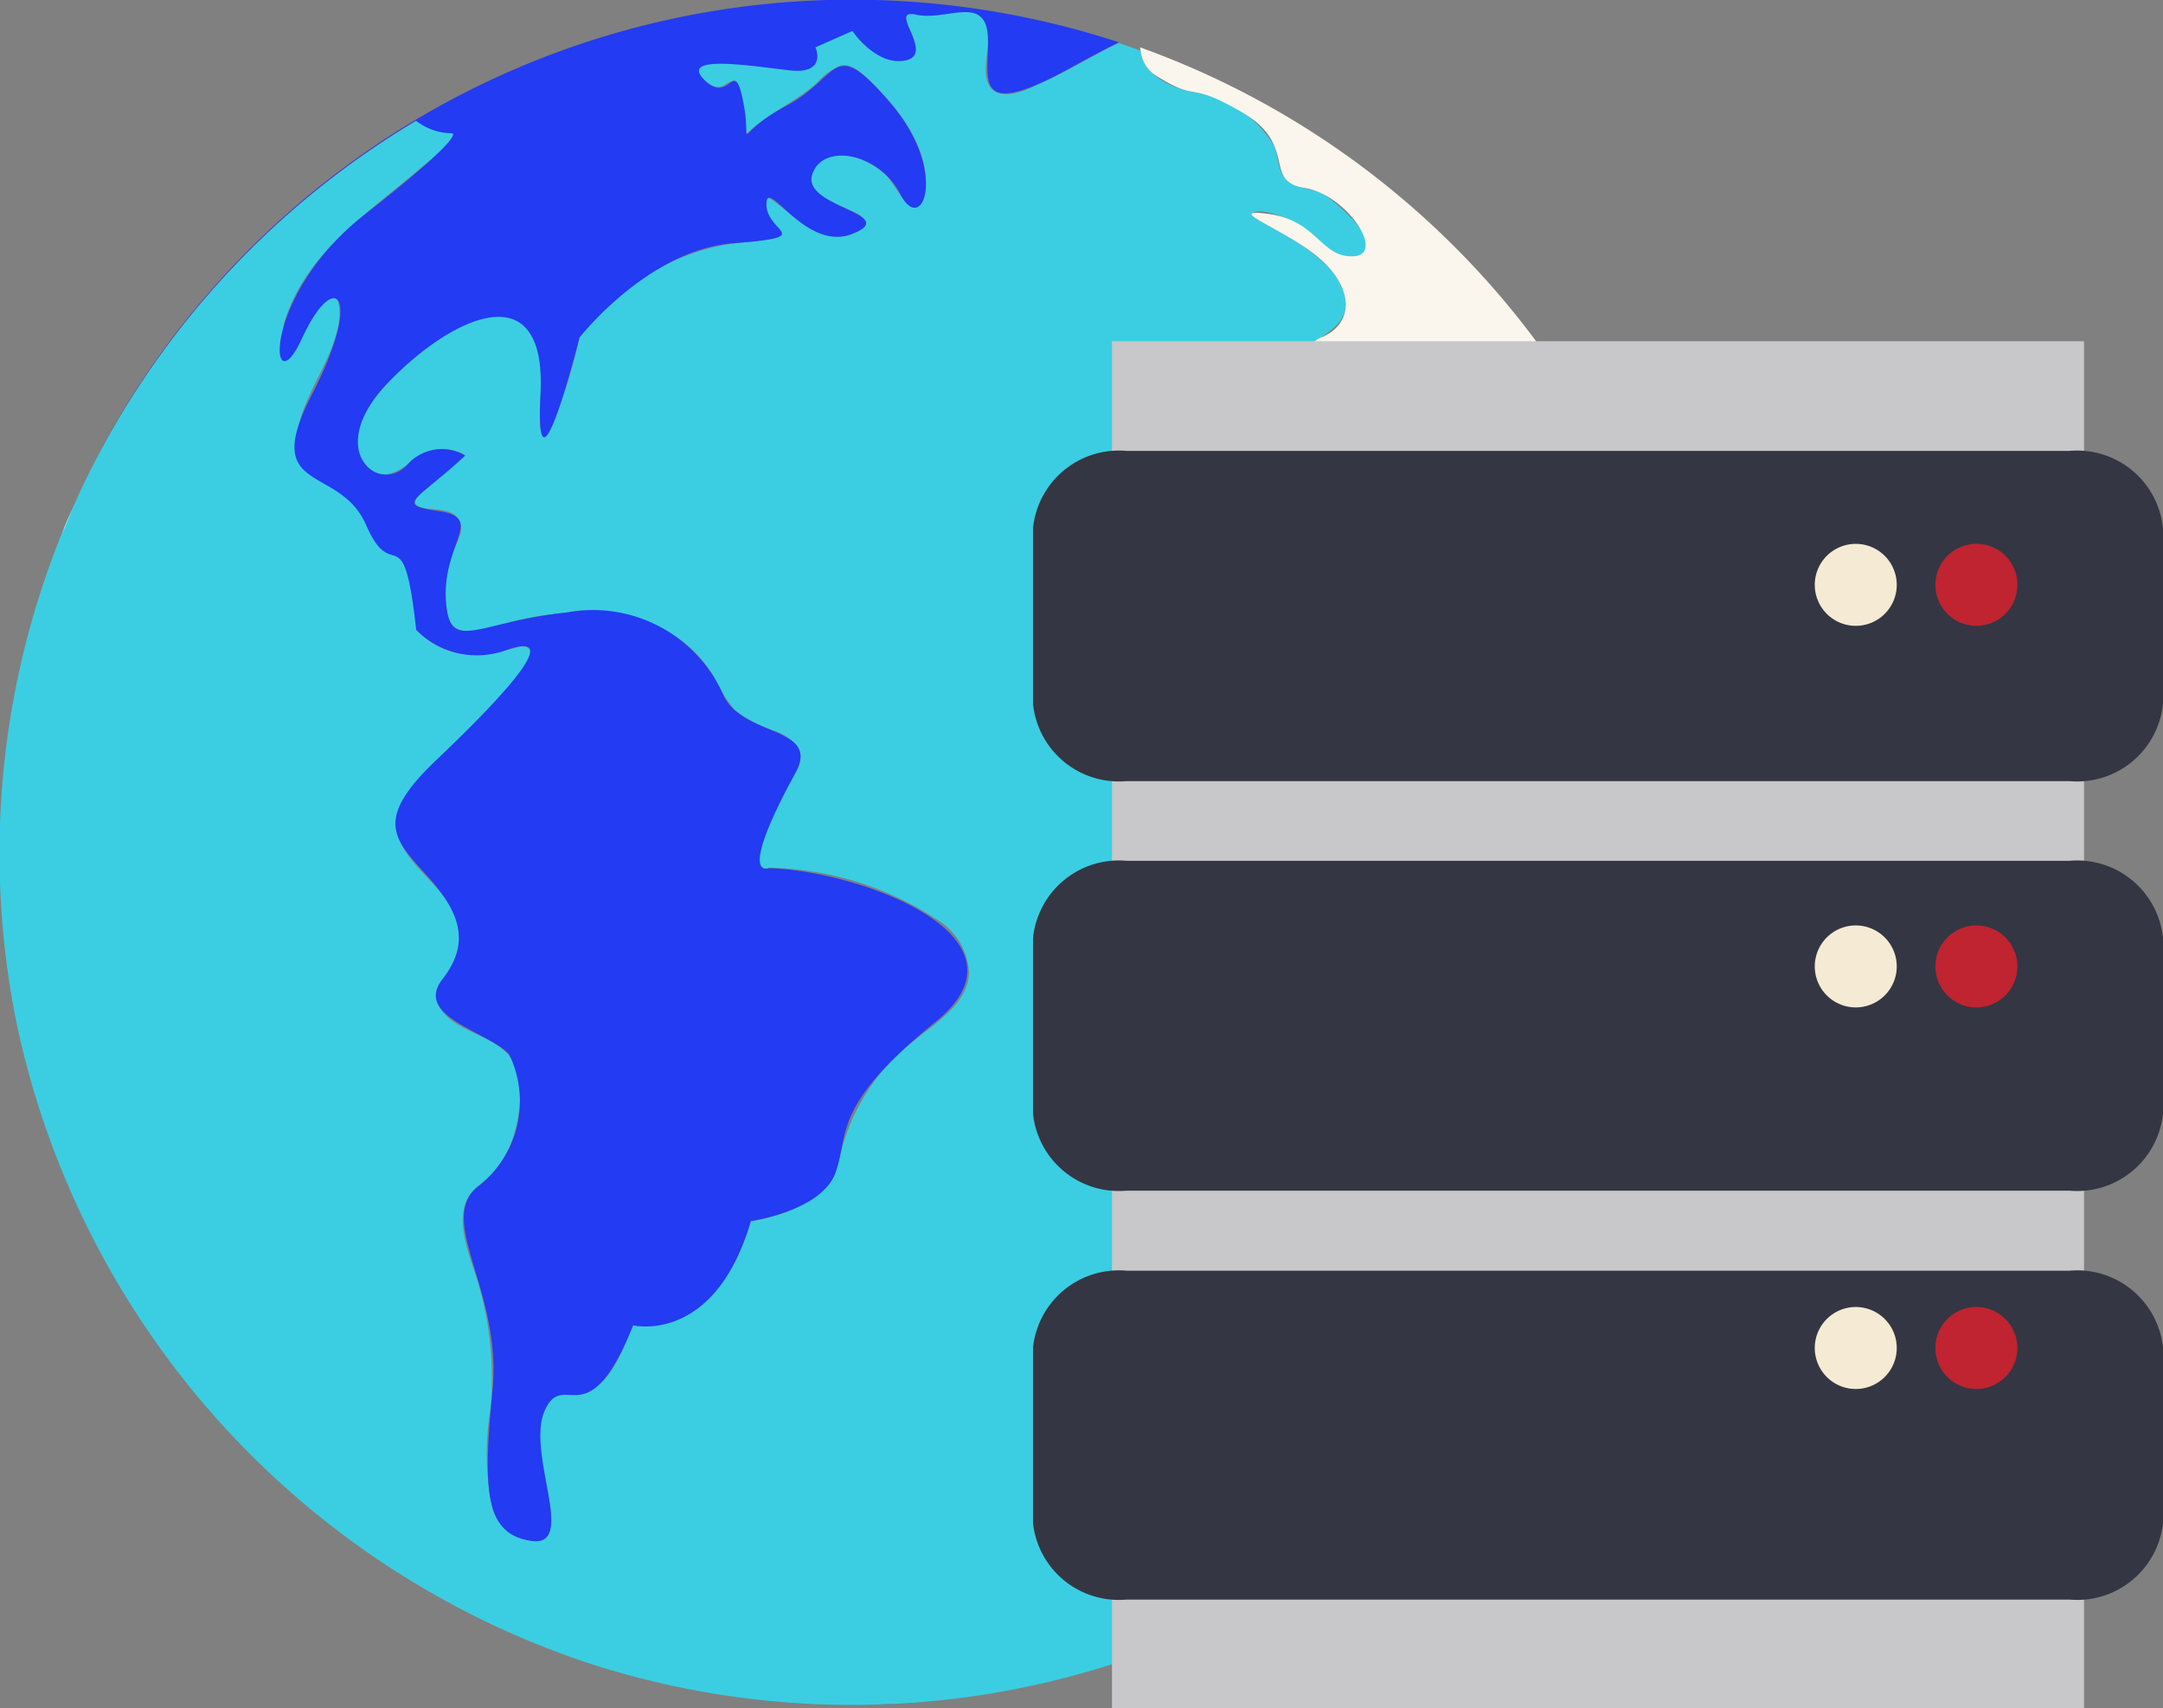
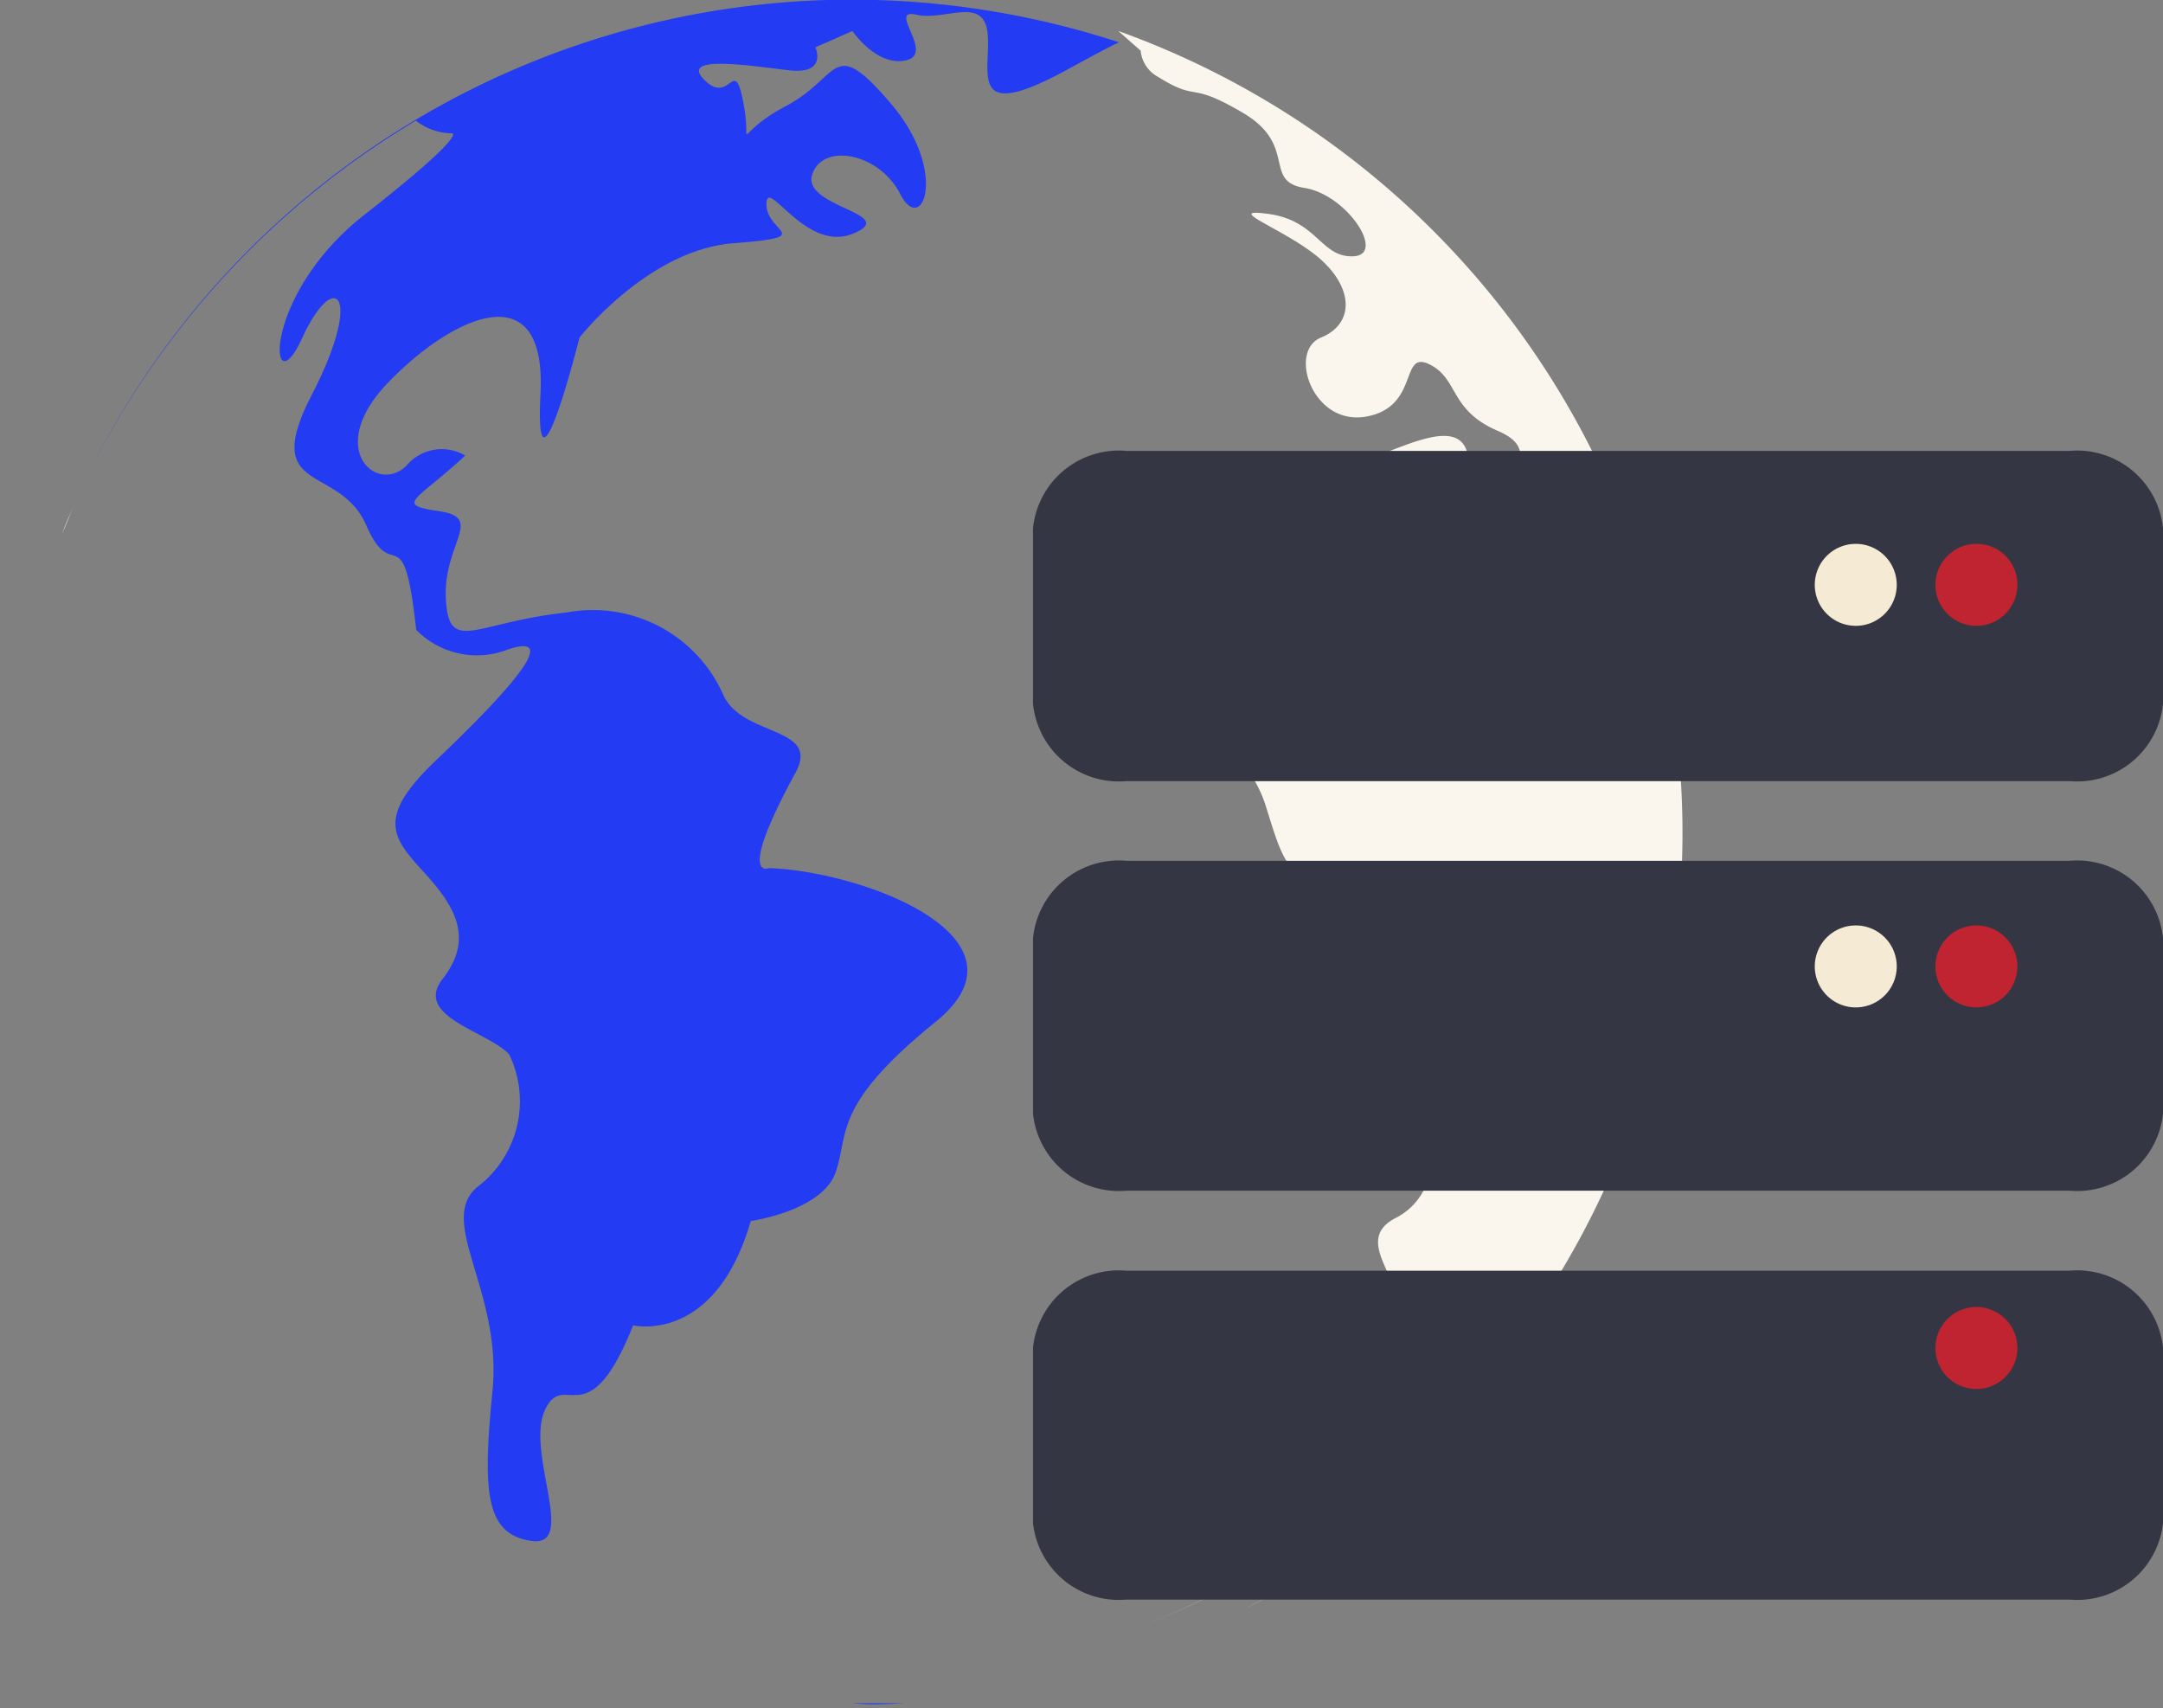
<svg xmlns="http://www.w3.org/2000/svg" viewBox="0 0 64.91 51.26">
  <rect x="0" y="0" width="64.91" height="51.26" fill="#808080" stroke="none" />
  <defs>
    <style>.cls-1{fill:#233bf2;}.cls-2{fill:#2494c6;}.cls-3{fill:#3bcee2;}.cls-4{fill:#fff;}.cls-5{fill:#fbf6ed;}.cls-6{fill:#d0c7ab;}.cls-7{fill:#c8c7c9;}.cls-8{fill:#343643;}.cls-9{fill:#f5ead4;}.cls-10{fill:#bf2430;}</style>
  </defs>
  <title>Asset 9</title>
  <g id="Layer_2" data-name="Layer 2">
    <g id="Layer_1-2" data-name="Layer 1">
      <path class="cls-1" d="M27.1,51.11c-.5,0-1,0-1.51,0C26.1,51.16,26.6,51.14,27.1,51.11Z" />
      <path class="cls-2" d="M45.84,41.17c-.23.41-.07.27,1.22-1.72-.32.49-.66,1-1,1.44Z" />
-       <path class="cls-3" d="M47.76,14.57c-.59-.2-1.22-.12-1.81-.29-.35-.1-.34-.31-.34-.62s-.33-.63-.68-.77a2.54,2.54,0,0,1-1.25-1.06c-.2-.34-1-1.49-1.35-.7s-.69,1.43-1.68,1.39a1.61,1.61,0,0,1-1.45-1.59c0-.95,1.28-.9,1.17-1.91S39,7.28,38.11,6.8c0,0-.62-.34-.54-.4.29-.18,1,.13,1.28.26.53.27,1.28,1.4,2,1S40,6,39.71,5.82s-.87-.13-1.13-.45-.22-.7-.35-1a3.38,3.38,0,0,0-2.39-1.6c-.65-.11-1.54-.51-1.61-1.25l-.65-.23c-.79.37-1.52.84-2.31,1.19-.35.16-1,.51-1.42.26-.63-.42.12-1.66-.38-2.19S28.27.48,27.81.47c-.11,0-.54-.14-.61,0s.09.37.14.49c.21.5.17.94-.51.85a2,2,0,0,1-1.25-.9l-1.13.49c.63,1.51-3.29-.09-3.5.67-.06.25.41.55.61.54s.41-.27.52-.17.27.85.29,1.17c0,0,0,.45.07.37.63-.59,1.43-.92,2.07-1.49a2,2,0,0,1,.7-.52c.35-.09.69.25.92.47.83.81,1.77,2,1.64,3.25,0,.19-.11.57-.37.52s-.57-.7-.8-.94c-.5-.5-1.82-1.08-2.22-.14-.26.64.65.95,1.07,1.15.15.07.47.18.51.37s-.54.4-.69.42c-.81.11-1.41-.55-2-1s-.24.44-.05.66c.05.06.26.23.19.33s-.74.18-.93.2a6.39,6.39,0,0,0-3.27,1.15A9.51,9.51,0,0,0,17.49,10l-.1.12a15.21,15.21,0,0,1-.85,2.71c-.22.46-.32.19-.34-.19,0-.88.22-1.94-.34-2.7-1-1.38-3.26.58-4,1.32-.61.59-1.61,1.8-.89,2.67s1.44-.38,2.16-.45a1.32,1.32,0,0,1,.83.18c-.42.39-.88.74-1.3,1.12-.2.18-.33.36,0,.45s.84,0,1.08.32,0,.66-.11.91c-.2.56-.57,1.87,0,2.35.42.36,1.46-.1,1.9-.2,2.19-.48,4.6-.4,5.9,1.7a4,4,0,0,0,.63,1,3.9,3.9,0,0,0,1.12.6,1.57,1.57,0,0,1,.77.51c.25.41-.18.93-.36,1.27-.29.56-.92,1.5-.8,2.19a.2.2,0,0,0,.29.16,9.46,9.46,0,0,1,5,1.53,2,2,0,0,1,1,1.58c0,.95-1,1.54-1.67,2.1a6.05,6.05,0,0,0-2.19,3.4c-.27,1.29-1.47,1.79-2.68,2C21.41,40.33,19,39.74,19,39.74c-.27.68-.68,1.86-1.5,2.06-.34.09-.73-.08-1,.22-.52.62-.28,1.64-.15,2.35.07.39.48,1.73-.19,1.84a1.31,1.31,0,0,1-1.38-.94,8,8,0,0,1-.06-3,10,10,0,0,0-.36-3.73c-.21-.73-.67-1.71-.38-2.47.14-.38.51-.55.78-.84a3.14,3.14,0,0,0,.73-1.44c.17-.7.24-1.79-.4-2.3s-1.57-.63-1.92-1.31c-.22-.42.13-.75.33-1.09a1.81,1.81,0,0,0,.09-1.76c-.41-.84-1.47-1.44-1.68-2.37s1.06-2,1.7-2.62c.48-.47,1-.94,1.41-1.44a4.51,4.51,0,0,0,.87-1.17c.11-.28-.07-.36-.32-.32a4.63,4.63,0,0,1-1.73.21,2.38,2.38,0,0,1-1.33-.71,12.53,12.53,0,0,0-.25-1.61A1,1,0,0,0,12,16.7c-.33-.22-.56-.22-.79-.62a4.32,4.32,0,0,0-.59-1,3.57,3.57,0,0,0-.84-.6c-.54-.31-1-.63-.88-1.32C9,12,9.88,11,10.14,9.83c.08-.34.13-1.29-.43-.74a3.64,3.64,0,0,0-.65,1c-.09.21-.23.56-.46.66s-.1-1-.07-1.08C9.17,7.59,11,6.43,12.6,5.06c.14-.12,1.12-.85,1-1.09a1.77,1.77,0,0,1-1.09-.35,25.56,25.56,0,0,0-12,27.14A25.88,25.88,0,0,0,17.73,49.93a25.57,25.57,0,0,0,28.11-8.76c.27-.51,1.12-1.84,1.22-1.72-.29-.32-.57-.63-1-.41a4,4,0,0,0-1,.85c-.85.92-1.61,1.91-2.51,2.77-.44.42-.92.81-1.34,1.26a5.56,5.56,0,0,1-.86.89c-.63.45-1.09-1.21-1.16-1.57a2.62,2.62,0,0,1,1.06-2.4c.46-.41,1.61-1,1.67-1.65s-.78-1.38-.51-2.1c.16-.43.71-.57,1-.89a2.86,2.86,0,0,0,.62-1.33,3.63,3.63,0,0,1,.31-1.08c.18-.3.52-.5.72-.8a2.17,2.17,0,0,0,.16-2.54c-.23-.25-.72-.4-.82-.75s.21-.47.39-.6c.54-.44,1.21-.91,1-1.71s-.8.12-1.18.09-.37-1.12-.45-1.48-1.42.17-1.62.22c-.8.23-2,.61-2.68-.06a6.3,6.3,0,0,1-1-2.25A14.85,14.85,0,0,0,36.2,21.5c-.44-.65.57-.45,1-.6.75-.29.87-1.19.88-1.9s-.1-1.28-.14-1.92A2.4,2.4,0,0,1,38,15.89c.26-.51,1-.33,1.45-.52s.35-.51.39-.84c.07-.5.4-.59.84-.7A12.25,12.25,0,0,1,43.31,13a.67.67,0,0,1,.71.52c.06.24,0,.79.15,1s.31.06.41.11a4.41,4.41,0,0,1,1.24,1.27c.12.15.35.57.58.59s.47-.31.62-.4c.41-.26,1-.38,1.3-.8S48.06,14.67,47.76,14.57Z" />
      <path class="cls-2" d="M45.84,41.17l.21-.28c.35-.47.69-1,1-1.44C47,39.33,46.11,40.66,45.84,41.17Z" />
      <path class="cls-4" d="M2.71,14.13c-.15.29-.29.58-.42.88C2.42,14.71,2.56,14.42,2.71,14.13Z" />
      <path class="cls-4" d="M2.76,14l0,.09Z" />
      <path class="cls-4" d="M2.29,15l-.06.14Z" />
      <path class="cls-4" d="M1.79,16.17c-.13.34-.26.68-.38,1C1.53,16.85,1.66,16.51,1.79,16.17Z" />
      <path class="cls-4" d="M2.23,15.15c-.13.28-.26.57-.37.87C2,15.72,2.1,15.43,2.23,15.15Z" />
      <path class="cls-1" d="M2.76,14A25.68,25.68,0,0,1,12.48,3.62,1.77,1.77,0,0,0,13.57,4s.49,0-2.64,2.45-2.85,5.85-1.87,3.71,1.87-1.36.3,1.68.82,2.06,1.63,3.92,1.11-.39,1.5,3.14a2.55,2.55,0,0,0,2.75.59c1.76-.59-.3,1.56-2.16,3.33s-1.27,2.35-.29,3.43,1.37,2,.49,3.13,1.37,1.57,2,2.26a3.23,3.23,0,0,1-.88,3.92c-1.38,1,.68,3.13.38,6.17s-.22,4.31,1.17,4.51-.18-2.65.4-3.92,1.28.88,2.65-2.55c0,0,2.45.59,3.53-3.13,0,0,2.15-.3,2.55-1.47s-.1-2,3-4.51-2.15-4.51-5-4.61c0,0-1,.43.78-2.84.8-1.43-1.57-1.08-2.15-2.35A4.28,4.28,0,0,0,17,18.38c-2.74.29-3.53,1.27-3.62-.4s1.17-2.44-.2-2.64-.69-.3.78-1.67a1.38,1.38,0,0,0-1.76.3c-.88.88-2.45-.49-.59-2.45s4.8-3.44,4.61.29,1.17-1.68,1.17-1.68S19.45,7.5,22,7.3,23,7,23,6.13s1.17,1.47,2.6.88-1.52-.79-1.23-1.76,2-.69,2.65.58,1.47-.68-.3-2.74-1.47-.79-3.13.09-1,1.38-1.28-.09-.39.09-1.17-.69,1.4-.42,2.55-.29.78-.69.78-.69L25.58.93s.73,1.08,1.61.88-.58-1.57.3-1.37,2.05-.59,2.15.59S29,3.78,32.19,2c.66-.36,1.09-.59,1.39-.73a25.83,25.83,0,0,0-8-1.28A25.56,25.56,0,0,0,2.76,14Z" />
      <path class="cls-4" d="M1.86,16a1,1,0,0,0-.07.15A1,1,0,0,1,1.86,16Z" />
-       <path class="cls-5" d="M34.23,1.52a1,1,0,0,0,.51.78c1.27.79.88.1,2.55,1.08s.59,2.06,1.86,2.26,2.45,2,1.47,2.05-1.08-1.07-2.55-1.27.59.49,1.57,1.37,1,1.93,0,2.34S39.39,12.79,41,12.5s1-2,1.89-1.57.59,1.37,2.06,2-.2,1.37,1.57,1.47,2.65.78,1.08,1.47-.78,1.27-2.16-.4-1.23-.06-1.37-1.66-2.35-.1-3.53.1-.19,1.37-1.27,1.56-1.57-.09-1.28,2.46S37.58,21,36.4,21s1,1.37,1.57,3.14.69,2.84,3.24,2.16,1.76-.69,2.06.68,1.37-.78,1.56.59-2.44,1.67-1,2.55.4,2.94-.29,3.43-.2,2.25-1.66,3,.68,2.15-.2,3-3.24,2-2.35,4.11.88.88,2.74-.69,3.43-4.21,4.32-4.11c.31,0,.46.28.65.49a25.73,25.73,0,0,1-11.93,9.86,25.57,25.57,0,0,0-.9-47.79Z" />
+       <path class="cls-5" d="M34.23,1.52a1,1,0,0,0,.51.78c1.27.79.88.1,2.55,1.08s.59,2.06,1.86,2.26,2.45,2,1.47,2.05-1.08-1.07-2.55-1.27.59.49,1.57,1.37,1,1.93,0,2.34S39.39,12.79,41,12.5s1-2,1.89-1.57.59,1.37,2.06,2-.2,1.37,1.57,1.47,2.65.78,1.08,1.47-.78,1.27-2.16-.4-1.23-.06-1.37-1.66-2.35-.1-3.53.1-.19,1.37-1.27,1.56-1.57-.09-1.28,2.46S37.58,21,36.4,21s1,1.37,1.57,3.14.69,2.84,3.24,2.16,1.76-.69,2.06.68,1.37-.78,1.56.59-2.44,1.67-1,2.55.4,2.94-.29,3.43-.2,2.25-1.66,3,.68,2.15-.2,3-3.24,2-2.35,4.11.88.88,2.74-.69,3.43-4.21,4.32-4.11a25.73,25.73,0,0,1-11.93,9.86,25.57,25.57,0,0,0-.9-47.79Z" />
      <path class="cls-4" d="M33.8,1.36l.43.16h0Z" />
      <path class="cls-6" d="M38.65,47.56l-.19.1h0Z" />
      <path class="cls-6" d="M44.63,42.62l-.06.07h0Z" />
      <path class="cls-6" d="M44.54,42.71h0c-.36.39-.73.78-1.11,1.15C43.81,43.5,44.18,43.11,44.54,42.71Z" />
      <path class="cls-6" d="M36.34,48.76c-.4.19-.8.38-1.21.55.41-.17.81-.36,1.21-.55Z" />
      <path class="cls-6" d="M38.34,47.73h0c-.41.24-.83.48-1.26.69C37.5,48.21,37.92,48,38.34,47.73Z" />
-       <rect class="cls-7" x="33.37" y="10.24" width="29.17" height="41.02" />
      <path class="cls-8" d="M62.11,23.44H33.8A2.59,2.59,0,0,1,31,21.12V15.85a2.59,2.59,0,0,1,2.8-2.32H62.11a2.59,2.59,0,0,1,2.8,2.32v5.27A2.59,2.59,0,0,1,62.11,23.44Z" />
      <path class="cls-8" d="M62.11,35.73H33.8A2.59,2.59,0,0,1,31,33.42V28.15a2.59,2.59,0,0,1,2.8-2.32H62.11a2.59,2.59,0,0,1,2.8,2.32v5.27A2.59,2.59,0,0,1,62.11,35.73Z" />
      <path class="cls-8" d="M62.11,48H33.8A2.59,2.59,0,0,1,31,45.71V40.44a2.59,2.59,0,0,1,2.8-2.31H62.11a2.59,2.59,0,0,1,2.8,2.31v5.27A2.59,2.59,0,0,1,62.11,48Z" />
      <path class="cls-9" d="M56.92,17.55a1.23,1.23,0,1,1-1.23-1.23A1.23,1.23,0,0,1,56.92,17.55Z" />
      <path class="cls-10" d="M60.54,17.55a1.23,1.23,0,1,1-1.22-1.23A1.22,1.22,0,0,1,60.54,17.55Z" />
      <path class="cls-9" d="M56.92,29a1.23,1.23,0,1,1-1.23-1.23A1.23,1.23,0,0,1,56.92,29Z" />
      <path class="cls-10" d="M60.54,29a1.23,1.23,0,1,1-1.22-1.23A1.23,1.23,0,0,1,60.54,29Z" />
-       <path class="cls-9" d="M56.92,40.45a1.23,1.23,0,1,1-1.23-1.23A1.23,1.23,0,0,1,56.92,40.45Z" />
      <path class="cls-10" d="M60.54,40.45a1.23,1.23,0,1,1-1.22-1.23A1.23,1.23,0,0,1,60.54,40.45Z" />
    </g>
  </g>
</svg>